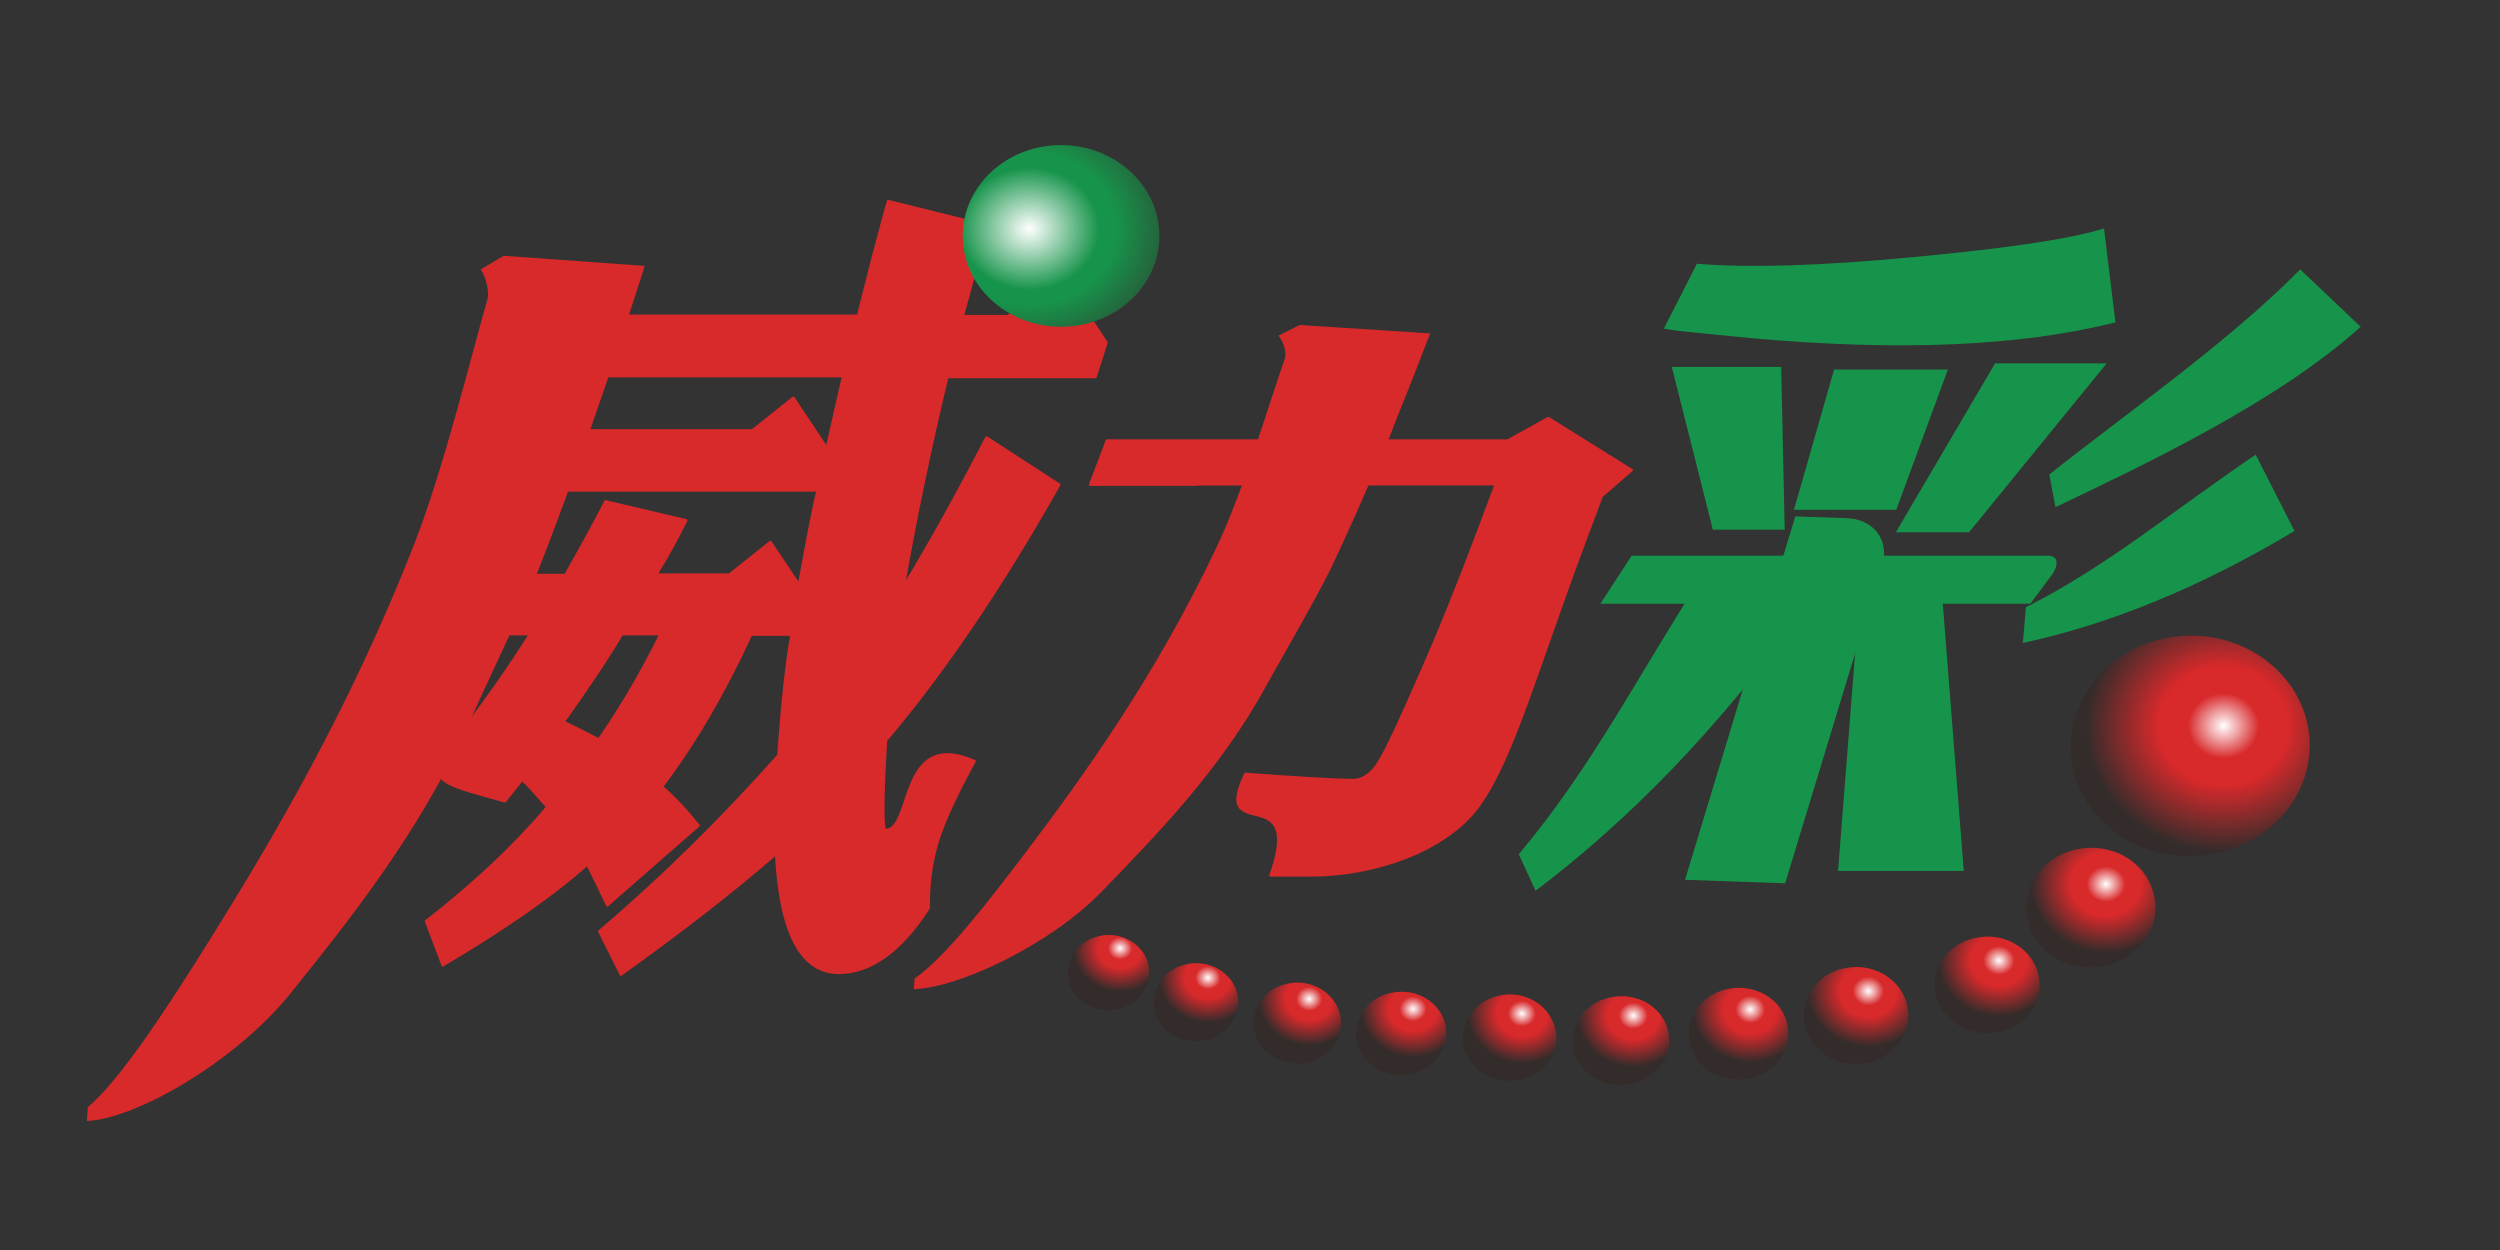
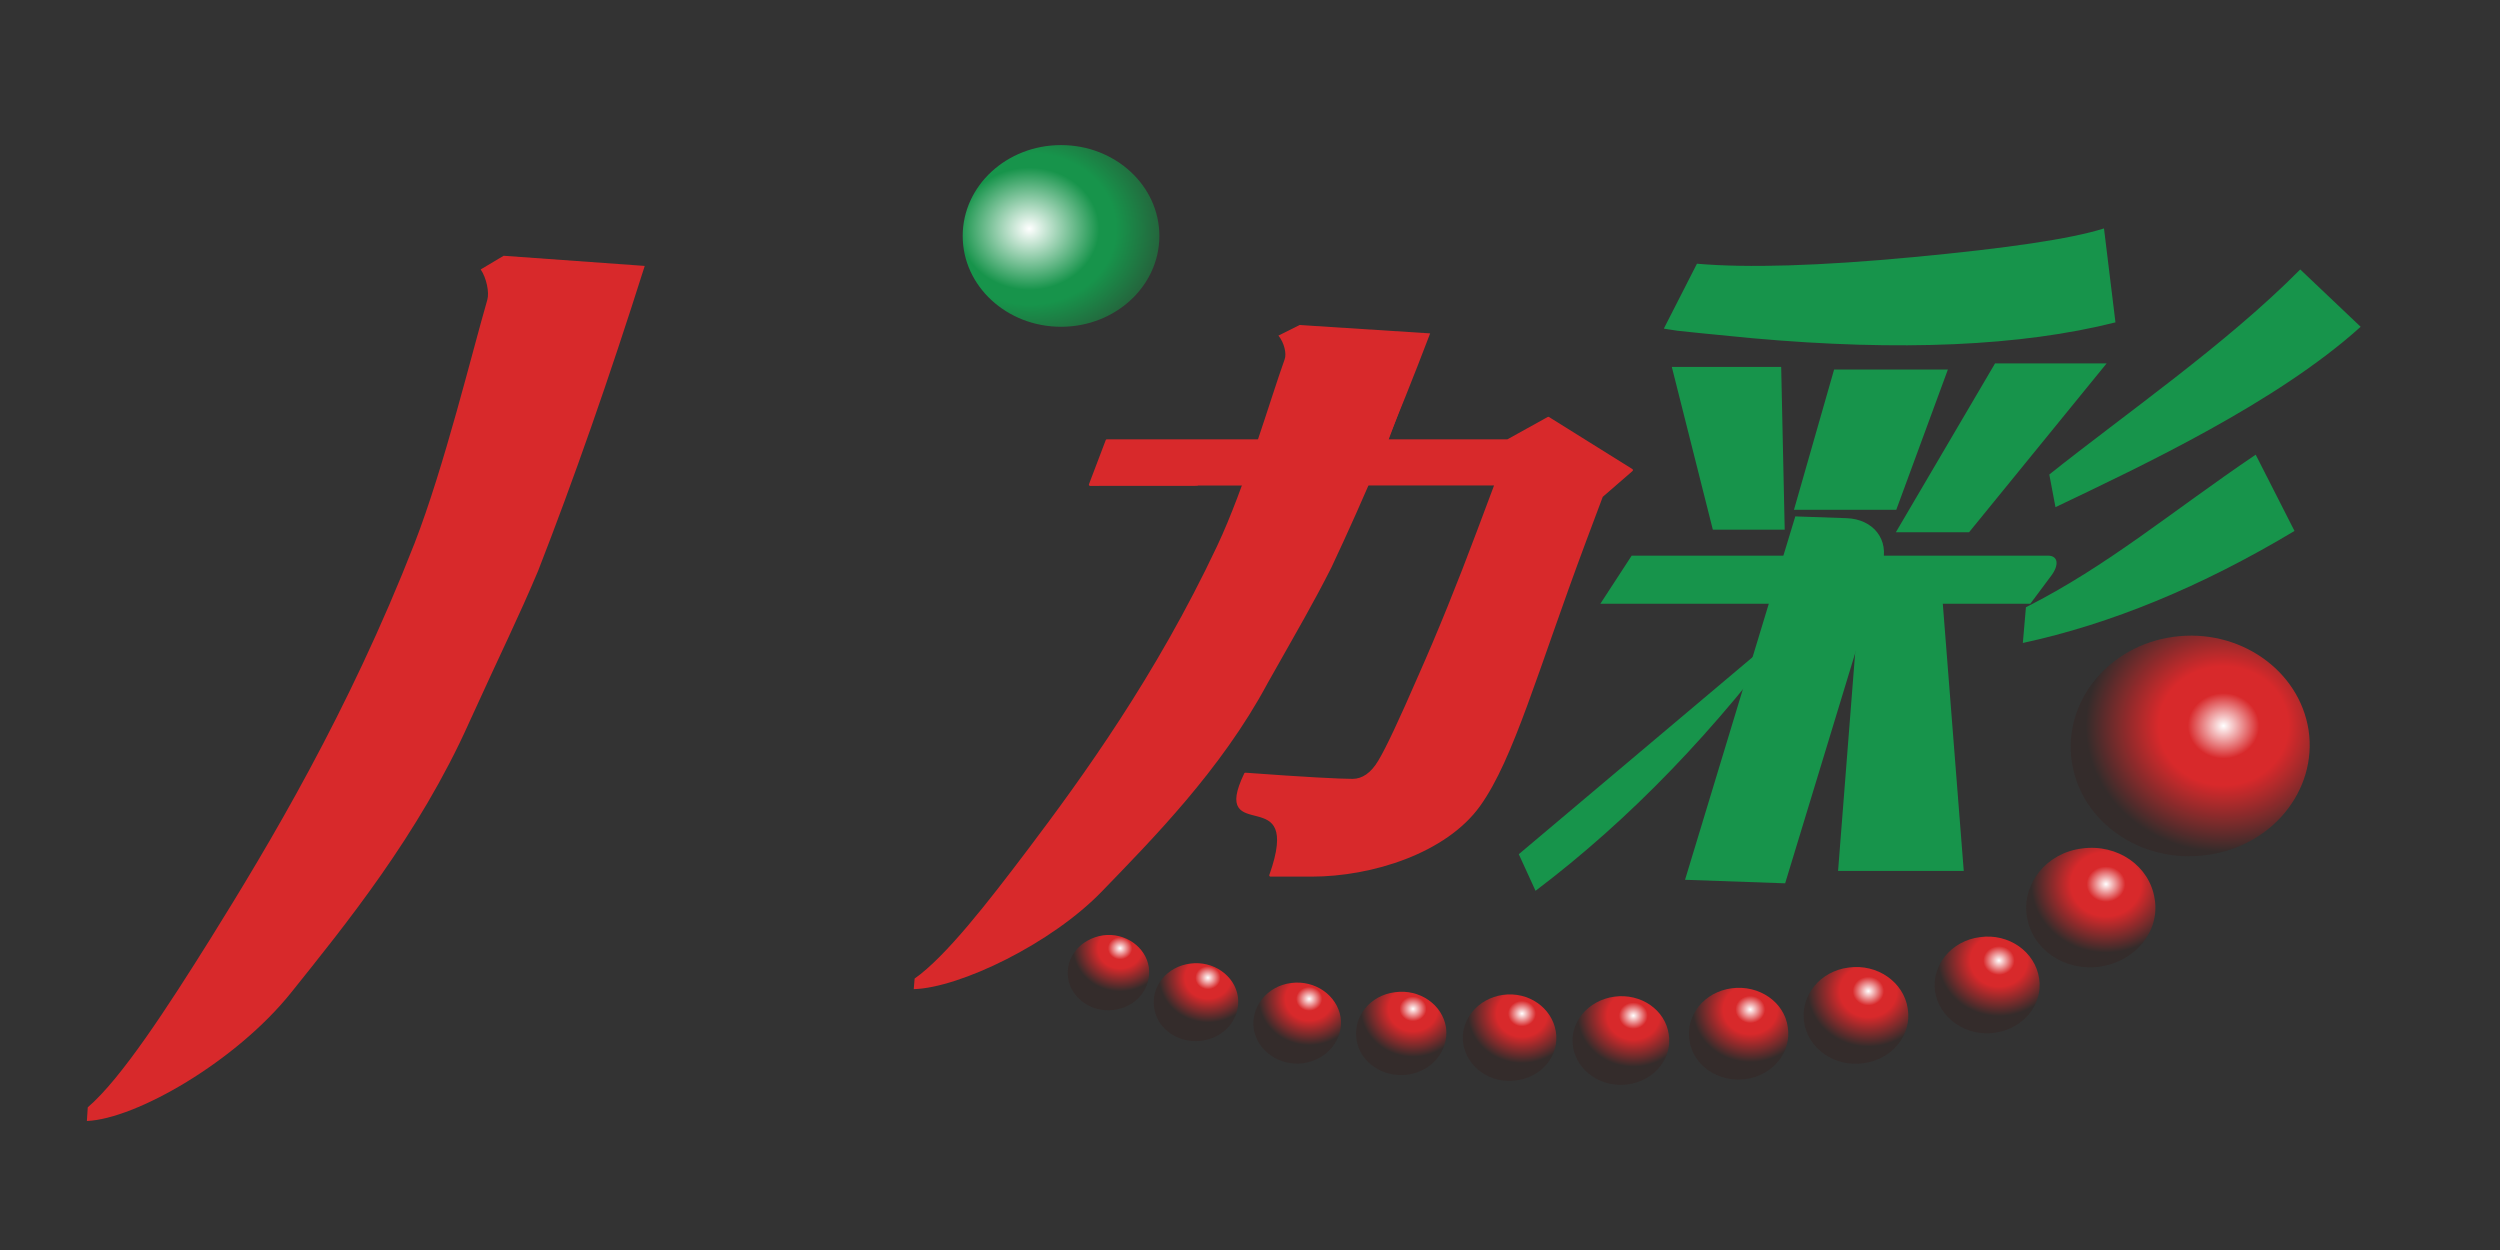
<svg xmlns="http://www.w3.org/2000/svg" version="1.1" id="圖層_1" x="0px" y="0px" viewBox="0 0 566.9 283.5" style="enable-background:new 0 0 566.9 283.5;" xml:space="preserve">
  <rect x="0" y="0" width="566.9" height="283.5" fill="#333333" stroke="none" />
  <style type="text/css">
	.st0{fill-rule:evenodd;clip-rule:evenodd;fill:none;}
	.st1{fill:#D8292B;stroke:#D8292B;stroke-width:0.567;stroke-linejoin:round;stroke-miterlimit:10;}
	.st2{fill-rule:evenodd;clip-rule:evenodd;fill:url(#SVGID_1_);}
	.st3{fill:#17944B;}
	.st4{fill-rule:evenodd;clip-rule:evenodd;fill:#17944B;}
	.st5{fill:#D8292B;}
	.st6{fill-rule:evenodd;clip-rule:evenodd;fill:url(#SVGID_00000145741632827834517010000011485364115806688163_);}
	.st7{fill-rule:evenodd;clip-rule:evenodd;fill:url(#SVGID_00000174564634489394767460000011267419829299461028_);}
	.st8{fill-rule:evenodd;clip-rule:evenodd;fill:url(#SVGID_00000147931717862155227100000017240675343250223538_);}
	.st9{fill-rule:evenodd;clip-rule:evenodd;fill:url(#SVGID_00000135682732343145741710000015575035298198929295_);}
	.st10{fill-rule:evenodd;clip-rule:evenodd;fill:url(#SVGID_00000083798822266923487660000013597204512296981418_);}
	.st11{fill-rule:evenodd;clip-rule:evenodd;fill:url(#SVGID_00000151529389539537366300000005341234827008136602_);}
	.st12{fill-rule:evenodd;clip-rule:evenodd;fill:url(#SVGID_00000158006510309580897400000004469453011455363738_);}
	.st13{fill-rule:evenodd;clip-rule:evenodd;fill:url(#SVGID_00000168095745719926572520000007811254906137908360_);}
	.st14{fill-rule:evenodd;clip-rule:evenodd;fill:url(#SVGID_00000135688918428331441910000013075813641145237937_);}
	.st15{fill-rule:evenodd;clip-rule:evenodd;fill:url(#SVGID_00000151515124750648940080000006037663381707234721_);}
	.st16{fill-rule:evenodd;clip-rule:evenodd;fill:url(#SVGID_00000178910723461419298070000010747720465838167474_);}
</style>
  <rect class="st0" width="566.9" height="283.5" />
-   <path class="st1" d="M210.6,205.9c-6.3,9.8-13.2,14.7-20.4,14.7c-8.5,0-13.3-9-14.2-27c-10,8.7-21.8,17.8-35.2,27.4l-4.9-9.8  c14.3-12.2,27.8-25.5,40.6-39.9c0.9-12.3,1.9-21.4,3-27.4h-9.2c-6.2,13.5-13,25-20.2,34.5c2.9,2.5,5.7,5.5,8.3,8.8l-20.7,18.1  c-1.4-3-2.9-6.1-4.5-9.3c-7.7,6.9-18.6,14.5-32.8,22.9l-3.8-10c10.9-8.5,20.1-17.1,27.5-25.9c-2.5-2.9-4.4-5-5.7-6.2l-3.9,4.9  c-24.5-6.8-16-3.4,5.7-37.9h-10.3l-0.1,0.3l-18.6-7.3L124,59.5l12,12.1h58.6c0.7-3,1.9-7.5,3.4-13.5c1.5-5.6,2.6-9.8,3.4-12.5  l22.6,5.6c-0.7,2.1-2.5,8.9-5.7,20.5h10.3l2.7-2.1c-1.2-5.2-2.5-10.1-4.1-14.7l10.1-8.1c5.4,4.2,10.2,9.5,14.4,15.9l-6.9,5.7  l6.1,9.3l-2.5,7.8h-33.6c-3.8,15.8-7.1,31.6-9.9,47.5c5.8-9.5,12-20.7,18.8-33.8l16.5,10.7c-13.2,23.4-26.3,42.7-39.3,58  c-0.8,13.5-0.8,20.3-0.1,20.3c6.3,0,2.9-23.2,20.2-15.6c-4,7.3-6.9,13.5-8.4,18.3C211.1,195.9,210.5,200.9,210.6,205.9z   M187.5,101.6c0.8-3.7,2.1-9.2,3.7-16.3h-59.5l-3.9,12.3h42.8l9.3-7.4L187.5,101.6z M181.2,132.6c2.1-11.6,3.5-18.7,4.2-21.4h-61.9  l-6,19.2h10.7c3.4-6,6.5-11.6,9.1-16.7l18.3,4.3c-2.2,4.5-4.5,8.6-6.8,12.3h16.6l9.3-7.4L181.2,132.6z M149.8,143.8H141  c-2.9,5-7.3,11.6-13.2,19.9c1.7,0.8,4.4,2.1,8,4C140.7,160.6,145.4,152.7,149.8,143.8z" />
  <radialGradient id="SVGID_1_" cx="1016.874" cy="-9349.572" r="250.004" gradientTransform="matrix(0.167 0 0 -0.146 63.589 -1313.168)" gradientUnits="userSpaceOnUse">
    <stop offset="0" style="stop-color:#FFFFFF" />
    <stop offset="0.38" style="stop-color:#17944B" />
    <stop offset="0.471" style="stop-color:#17944B" />
    <stop offset="1" style="stop-color:#342C2B" />
  </radialGradient>
  <ellipse class="st2" cx="240.6" cy="53.5" rx="22.3" ry="20.6" />
  <g>
    <path class="st3" d="M535.3,74.1c-18.9,17.1-49.5,31.5-69.2,40.9l-1.4-7.4c16.9-13.5,40.2-29.6,56.9-46.5L535.3,74.1z" />
    <polygon class="st4" points="415.9,83.8 406.8,115.6 430,115.6 441.7,83.8  " />
    <polygon class="st4" points="452.4,82.4 429.9,120.7 446.5,120.7 477.7,82.4  " />
    <path class="st3" d="M520.3,120.4c-21.2,12.7-41.7,21.1-61.6,25.4l0.7-8.1c18.6-9.4,32.9-21.6,52.1-34.6L520.3,120.4z" />
    <path class="st4" d="M370,126h94.4c2.3,0,2.6,2.1,0.7,4.6l-4.7,6.3h-97.5L370,126z" />
    <path class="st3" d="M479.7,73.1c-21.4,5.4-48.8,6.6-82.3,3.6c-4.9-0.5-10.6-1-17-1.7c-1.8-0.3-2.9-0.4-3.1-0.5l7.5-14.7   c11.5,1,27.9,0.5,49.1-1.5c21.2-2,35.6-4.1,43.2-6.5L479.7,73.1z" />
    <polygon class="st4" points="403.9,83.2 404.7,120.1 388.4,120.1 379.1,83.2  " />
    <path class="st4" d="M407.1,117.1l11.6,0.4c6.1,0.2,9.8,4.9,8.1,10.5l-22,72.3l-22.7-0.8L407.1,117.1z" />
-     <path class="st3" d="M407.4,140.6c-18.2,24.9-37.9,45.3-59.2,61.4l-3.8-8.3c16.9-20.1,27-40.6,42.6-64.7L407.4,140.6z" />
+     <path class="st3" d="M407.4,140.6c-18.2,24.9-37.9,45.3-59.2,61.4l-3.8-8.3L407.4,140.6z" />
    <polygon class="st4" points="416.8,197.5 421.7,135 440.4,135 445.3,197.5  " />
  </g>
  <path class="st5" d="M324.3,75.6c-7.5,19.7-15,37.4-22.4,53.1c-4.2,8.3-7.4,13.7-14.5,26.3c-10.5,19.6-26.3,35.5-37.4,47  c-11.5,12-32.4,22-42.8,22.3l0.2-2.4c7.1-5,16.7-17.4,25.7-29.3c12.3-16.3,29-39.3,42.9-68.8c6.2-13.1,12.1-33.4,15.3-42.3  c0.5-1.3-0.1-3.8-1.4-5.4l4.8-2.4L324.3,75.6z" />
  <radialGradient id="SVGID_00000156551287662483252970000014002179008454862267_" cx="3685.857" cy="-11622.859" r="187.049" gradientTransform="matrix(0.167 1.154742e-03 1.259780e-03 -0.153 -96.687 -1617.963)" gradientUnits="userSpaceOnUse">
    <stop offset="0" style="stop-color:#FFFFFF" />
    <stop offset="0.259" style="stop-color:#D8292B" />
    <stop offset="0.471" style="stop-color:#D8292B" />
    <stop offset="1" style="stop-color:#342C2B" />
  </radialGradient>
  <path style="fill-rule:evenodd;clip-rule:evenodd;fill:url(#SVGID_00000156551287662483252970000014002179008454862267_);" d="  M500.3,193.9c-14.8,2-28.5-7.5-30.5-21.2c-2-13.6,8.3-26.3,23.1-28.3c14.8-2,28.5,7.5,30.6,21.2C525.5,179.3,515.1,192,500.3,193.9z  " />
  <radialGradient id="SVGID_00000065044133783636474550000007411351661172050354_" cx="3401.817" cy="-12036.851" r="101.458" gradientTransform="matrix(0.167 1.154765e-03 1.259805e-03 -0.153 -75.38 -1645.076)" gradientUnits="userSpaceOnUse">
    <stop offset="0" style="stop-color:#FFFFFF" />
    <stop offset="0.259" style="stop-color:#D8292B" />
    <stop offset="0.471" style="stop-color:#D8292B" />
    <stop offset="1" style="stop-color:#342C2B" />
  </radialGradient>
  <path style="fill-rule:evenodd;clip-rule:evenodd;fill:url(#SVGID_00000065044133783636474550000007411351661172050354_);" d="  M476.1,219.2c-8.1,1.1-15.4-4-16.5-11.5c-1.1-7.4,4.5-14.3,12.5-15.3c8.1-1.1,15.4,4,16.5,11.5C489.8,211.3,484.1,218.1,476.1,219.2  z" />
  <radialGradient id="SVGID_00000087392555276296732770000011984620704831859385_" cx="3143.85" cy="-12235.353" r="82.229" gradientTransform="matrix(0.167 1.154742e-03 1.259780e-03 -0.153 -56.327 -1657.83)" gradientUnits="userSpaceOnUse">
    <stop offset="0" style="stop-color:#FFFFFF" />
    <stop offset="0.259" style="stop-color:#D8292B" />
    <stop offset="0.471" style="stop-color:#D8292B" />
    <stop offset="1" style="stop-color:#342C2B" />
  </radialGradient>
  <path style="fill-rule:evenodd;clip-rule:evenodd;fill:url(#SVGID_00000087392555276296732770000011984620704831859385_);" d="  M452.3,234.2c-6.5,0.9-12.5-3.3-13.5-9.3c-0.9-6,3.7-11.6,10.2-12.4c6.5-0.9,12.5,3.3,13.4,9.4C463.3,227.8,458.8,233.3,452.3,234.2  z" />
  <radialGradient id="SVGID_00000083086100542519689500000008218148901338678448_" cx="2830.54" cy="-12313.836" r="82.229" gradientTransform="matrix(0.167 1.154777e-03 1.259780e-03 -0.153 -33.516 -1662.541)" gradientUnits="userSpaceOnUse">
    <stop offset="0" style="stop-color:#FFFFFF" />
    <stop offset="0.259" style="stop-color:#D8292B" />
    <stop offset="0.471" style="stop-color:#D8292B" />
    <stop offset="1" style="stop-color:#342C2B" />
  </radialGradient>
  <path style="fill-rule:evenodd;clip-rule:evenodd;fill:url(#SVGID_00000083086100542519689500000008218148901338678448_);" d="  M422.5,241.1c-6.5,0.9-12.5-3.3-13.4-9.3c-0.9-6,3.6-11.6,10.1-12.4c6.5-0.9,12.5,3.3,13.4,9.3C433.6,234.7,429,240.3,422.5,241.1z" />
  <radialGradient id="SVGID_00000108989444844326999960000013634157070756219017_" cx="2547.47" cy="-12358.957" r="77.987" gradientTransform="matrix(0.167 1.154720e-03 1.259755e-03 -0.153 -12.959 -1664.955)" gradientUnits="userSpaceOnUse">
    <stop offset="0" style="stop-color:#FFFFFF" />
    <stop offset="0.259" style="stop-color:#D8292B" />
    <stop offset="0.471" style="stop-color:#D8292B" />
    <stop offset="1" style="stop-color:#342C2B" />
  </radialGradient>
  <path style="fill-rule:evenodd;clip-rule:evenodd;fill:url(#SVGID_00000108989444844326999960000013634157070756219017_);" d="  M395.8,244.7c-6.2,0.8-11.9-3.1-12.7-8.8c-0.9-5.7,3.4-11,9.6-11.8c6.2-0.8,11.9,3.1,12.7,8.8C406.3,238.7,401.9,243.9,395.8,244.7z  " />
  <radialGradient id="SVGID_00000078013760640526921510000003365197530888414898_" cx="2265.692" cy="-12374.023" r="75.619" gradientTransform="matrix(0.167 1.154754e-03 1.259793e-03 -0.153 7.597 -1665.528)" gradientUnits="userSpaceOnUse">
    <stop offset="0" style="stop-color:#FFFFFF" />
    <stop offset="0.259" style="stop-color:#D8292B" />
    <stop offset="0.471" style="stop-color:#D8292B" />
    <stop offset="1" style="stop-color:#342C2B" />
  </radialGradient>
  <path style="fill-rule:evenodd;clip-rule:evenodd;fill:url(#SVGID_00000078013760640526921510000003365197530888414898_);" d="  M369.1,245.9c-6,0.8-11.5-3-12.4-8.5s3.4-10.6,9.4-11.4c6-0.8,11.5,3,12.3,8.5C379.3,240,375.1,245.1,369.1,245.9z" />
  <radialGradient id="SVGID_00000179619748441291086290000005310645750731731880_" cx="1998.8" cy="-12365.489" r="73.261" gradientTransform="matrix(0.167 1.154708e-03 1.259743e-03 -0.153 26.9 -1664.381)" gradientUnits="userSpaceOnUse">
    <stop offset="0" style="stop-color:#FFFFFF" />
    <stop offset="0.259" style="stop-color:#D8292B" />
    <stop offset="0.471" style="stop-color:#D8292B" />
    <stop offset="1" style="stop-color:#342C2B" />
  </radialGradient>
  <path style="fill-rule:evenodd;clip-rule:evenodd;fill:url(#SVGID_00000179619748441291086290000005310645750731731880_);" d="  M343.8,245c-5.8,0.8-11.1-2.9-12-8.3c-0.8-5.4,3.3-10.3,9-11.1c5.8-0.8,11.1,2.9,12,8.3C353.7,239.3,349.6,244.3,343.8,245z" />
  <radialGradient id="SVGID_00000159471484605422882850000017297443183358766514_" cx="1737.435" cy="-12352.931" r="70.898" gradientTransform="matrix(0.167 1.154742e-03 1.259780e-03 -0.153 45.826 -1663.231)" gradientUnits="userSpaceOnUse">
    <stop offset="0" style="stop-color:#FFFFFF" />
    <stop offset="0.259" style="stop-color:#D8292B" />
    <stop offset="0.471" style="stop-color:#D8292B" />
    <stop offset="1" style="stop-color:#342C2B" />
  </radialGradient>
  <path style="fill-rule:evenodd;clip-rule:evenodd;fill:url(#SVGID_00000159471484605422882850000017297443183358766514_);" d="  M319.1,243.7c-5.6,0.7-10.8-2.9-11.5-8c-0.8-5.2,3.1-10,8.7-10.7c5.6-0.8,10.8,2.8,11.6,8C328.6,238.2,324.7,243,319.1,243.7z" />
  <radialGradient id="SVGID_00000061457998967041080770000010057899512803013034_" cx="1488.922" cy="-12324.234" r="68.535" gradientTransform="matrix(0.167 1.154731e-03 1.259743e-03 -0.153 63.75 -1660.82)" gradientUnits="userSpaceOnUse">
    <stop offset="0" style="stop-color:#FFFFFF" />
    <stop offset="0.259" style="stop-color:#D8292B" />
    <stop offset="0.471" style="stop-color:#D8292B" />
    <stop offset="1" style="stop-color:#342C2B" />
  </radialGradient>
  <path style="fill-rule:evenodd;clip-rule:evenodd;fill:url(#SVGID_00000061457998967041080770000010057899512803013034_);" d="  M295.5,241.1c-5.4,0.7-10.4-2.8-11.2-7.8c-0.7-5,3-9.7,8.5-10.4c5.4-0.7,10.4,2.8,11.2,7.8C304.7,235.7,301,240.3,295.5,241.1z" />
  <radialGradient id="SVGID_00000168803079929711160310000011938960479200026026_" cx="1246.663" cy="-12268.449" r="66.172" gradientTransform="matrix(0.167 1.154696e-03 1.259768e-03 -0.153 81.174 -1656.798)" gradientUnits="userSpaceOnUse">
    <stop offset="0" style="stop-color:#FFFFFF" />
    <stop offset="0.259" style="stop-color:#D8292B" />
    <stop offset="0.471" style="stop-color:#D8292B" />
    <stop offset="1" style="stop-color:#342C2B" />
  </radialGradient>
  <path style="fill-rule:evenodd;clip-rule:evenodd;fill:url(#SVGID_00000168803079929711160310000011938960479200026026_);" d="  M272.5,236c-5.2,0.7-10.1-2.6-10.8-7.5c-0.7-4.9,2.9-9.3,8.2-10c5.2-0.7,10.1,2.7,10.8,7.5C281.4,230.8,277.8,235.3,272.5,236z" />
  <radialGradient id="SVGID_00000003815798023593709010000011244424855223964337_" cx="1035.242" cy="-12191.067" r="63.805" gradientTransform="matrix(0.167 1.154800e-03 1.259805e-03 -0.153 96.463 -1651.397)" gradientUnits="userSpaceOnUse">
    <stop offset="0" style="stop-color:#FFFFFF" />
    <stop offset="0.259" style="stop-color:#D8292B" />
    <stop offset="0.471" style="stop-color:#D8292B" />
    <stop offset="1" style="stop-color:#342C2B" />
  </radialGradient>
  <path style="fill-rule:evenodd;clip-rule:evenodd;fill:url(#SVGID_00000003815798023593709010000011244424855223964337_);" d="  M252.6,229c-5,0.7-9.7-2.6-10.4-7.2c-0.7-4.7,2.8-8.9,7.9-9.7c5-0.7,9.7,2.6,10.4,7.2C261.2,224.1,257.6,228.4,252.6,229z" />
  <path class="st5" d="M146.2,60.3C138.1,85.9,130,109,122,129.5c-4.6,10.9-8.1,17.8-15.6,34.3c-11.4,25.5-28.4,46.3-40.4,61.3  c-12.5,15.6-35.1,28.6-46.3,29.1l0.2-3.1c7.6-6.5,18.1-22.7,27.8-38.2c13.2-21.2,31.3-51.3,46.3-89.7c6.7-17.2,13.1-43.5,16.5-55.2  c0.5-1.7-0.2-5-1.5-6.9l5.2-3.1L146.2,60.3z" />
  <path class="st1" d="M370,106.6l-6.8,5.9l-3.9,10.4c-10.9,29.2-16.3,49.1-23.9,59.7c-7.6,10.6-24.3,15.9-38,15.9h-9.3  c7.9-22.2-13.6-6.5-5.7-23c13.5,1,21.5,1.4,24.3,1.4c2.3,0,4.4-1.4,6.1-4.3c1.7-2.8,4.7-9.2,9-19.1c4.4-9.9,8.9-21,13.5-33.3  l3.9-10.4c-150.4,0-18.4,0.1-92,0.1l3.8-10h40.1l8.8-23.4l21.7,4.3l-7.1,19.1h27.4l9.2-5.1L370,106.6z" />
</svg>